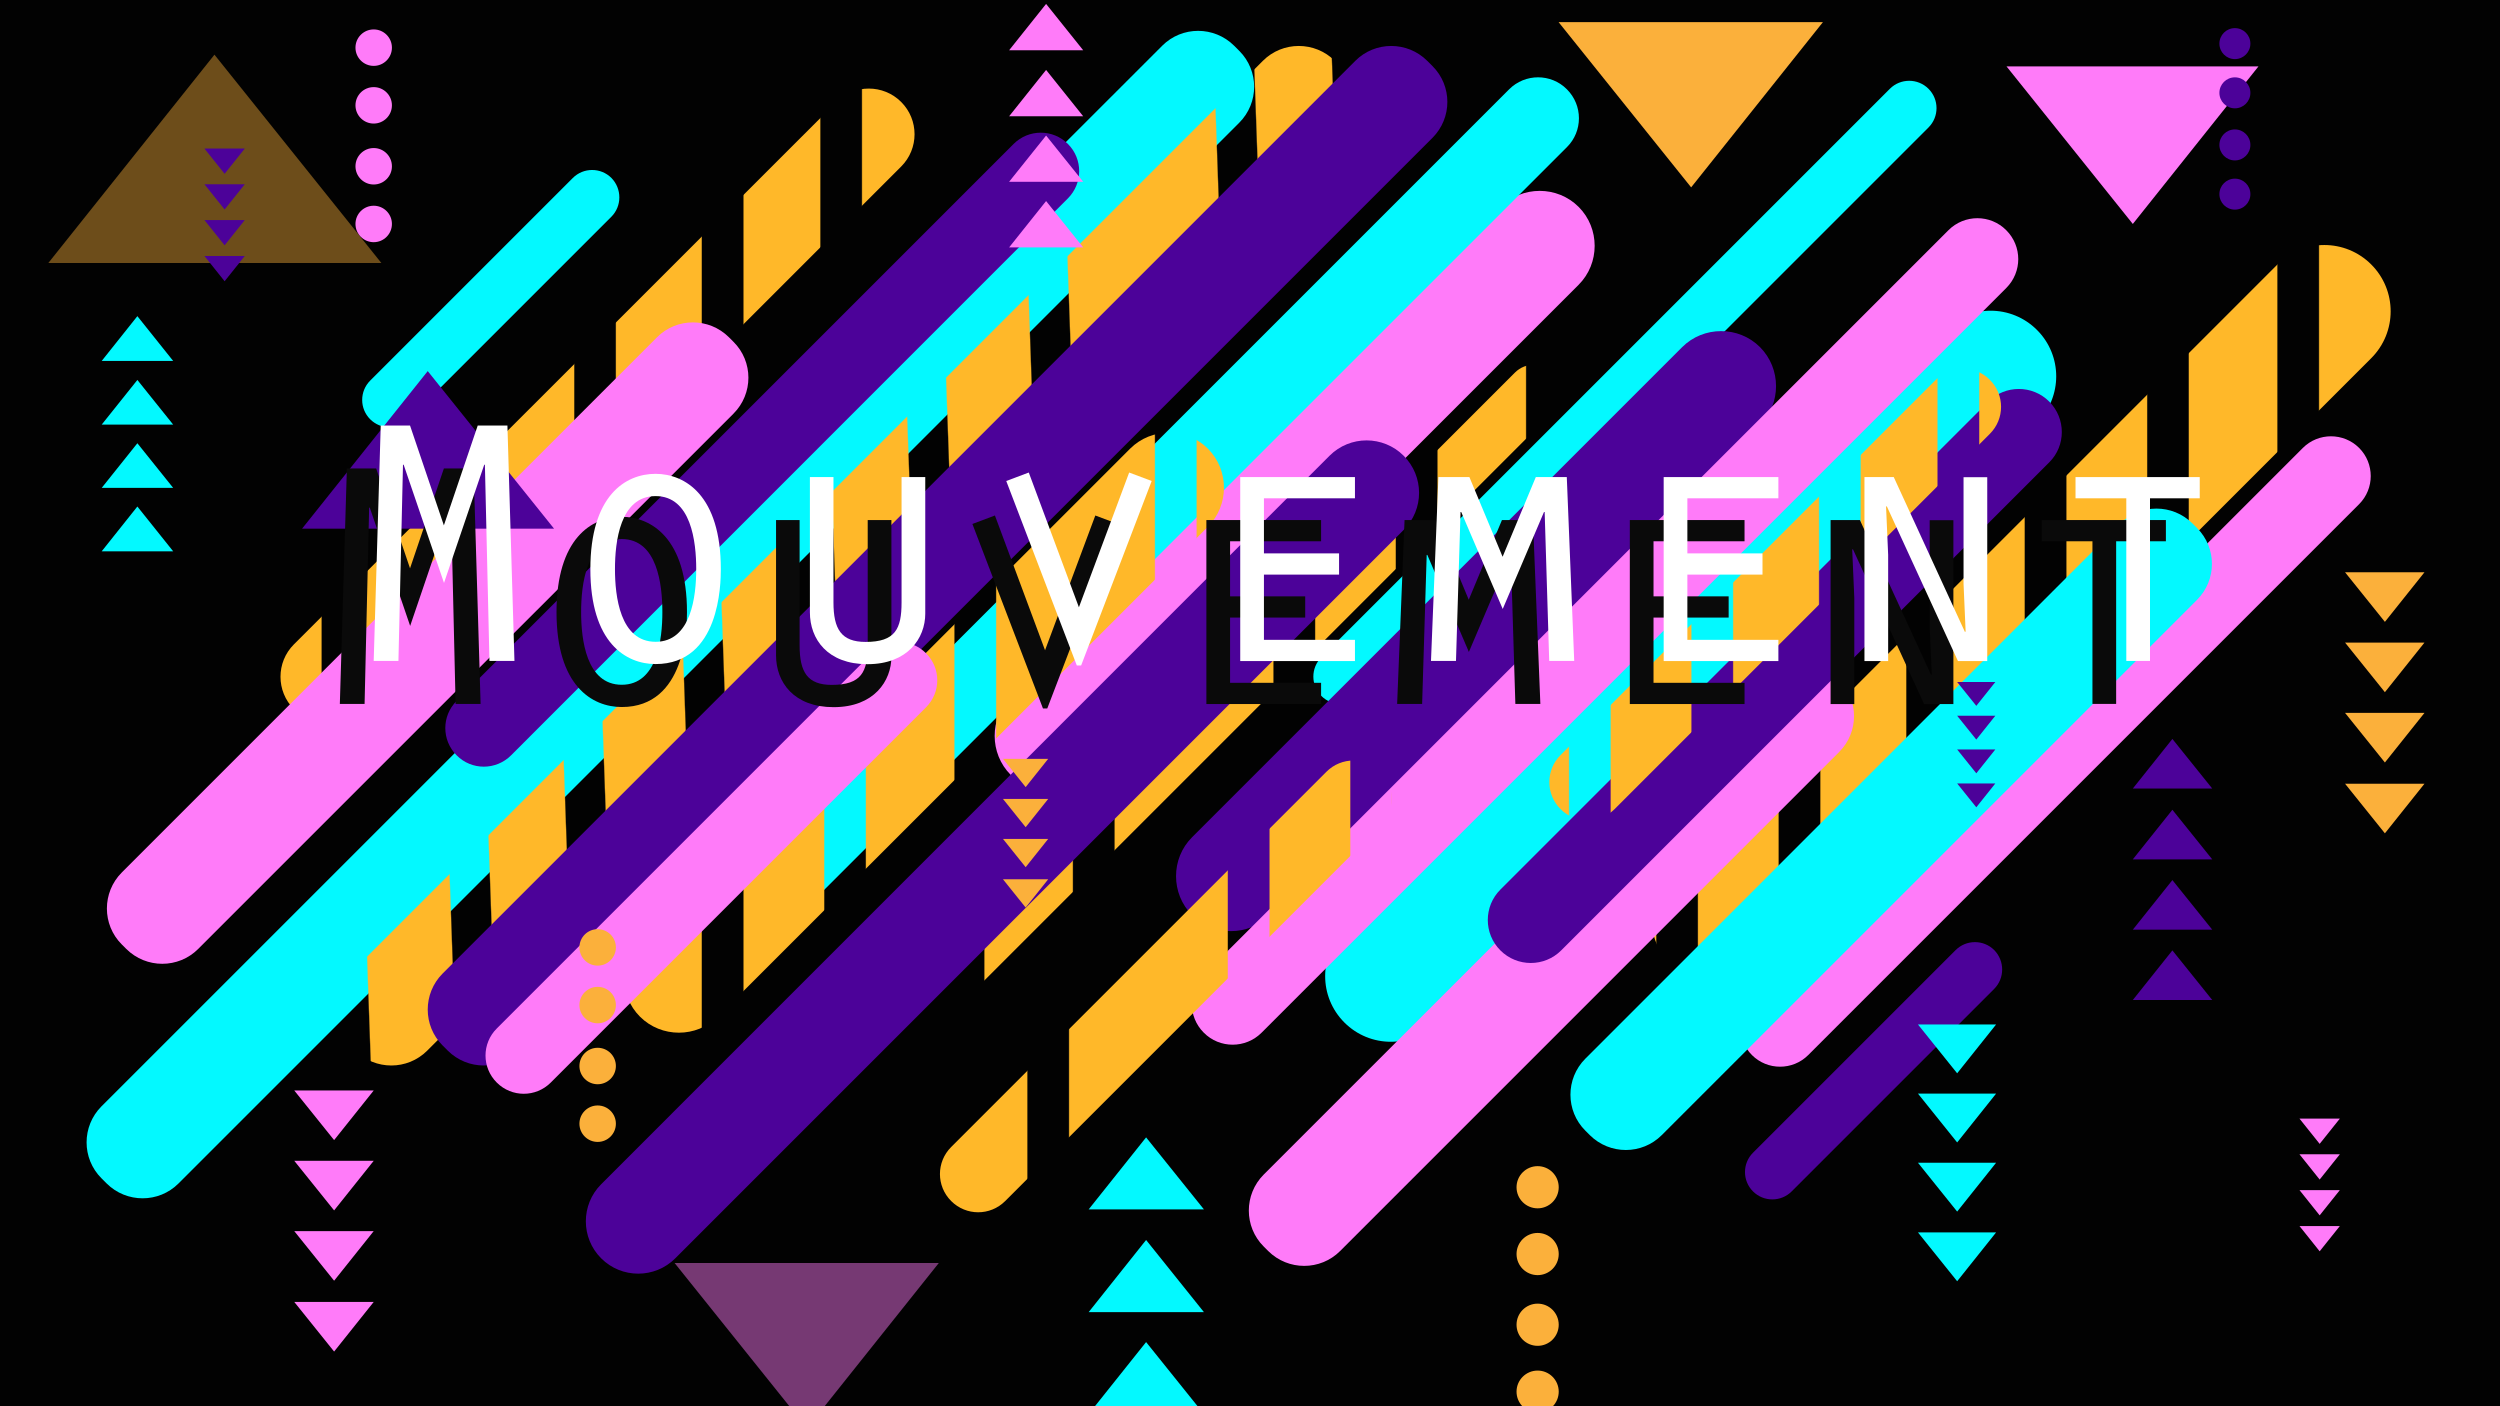
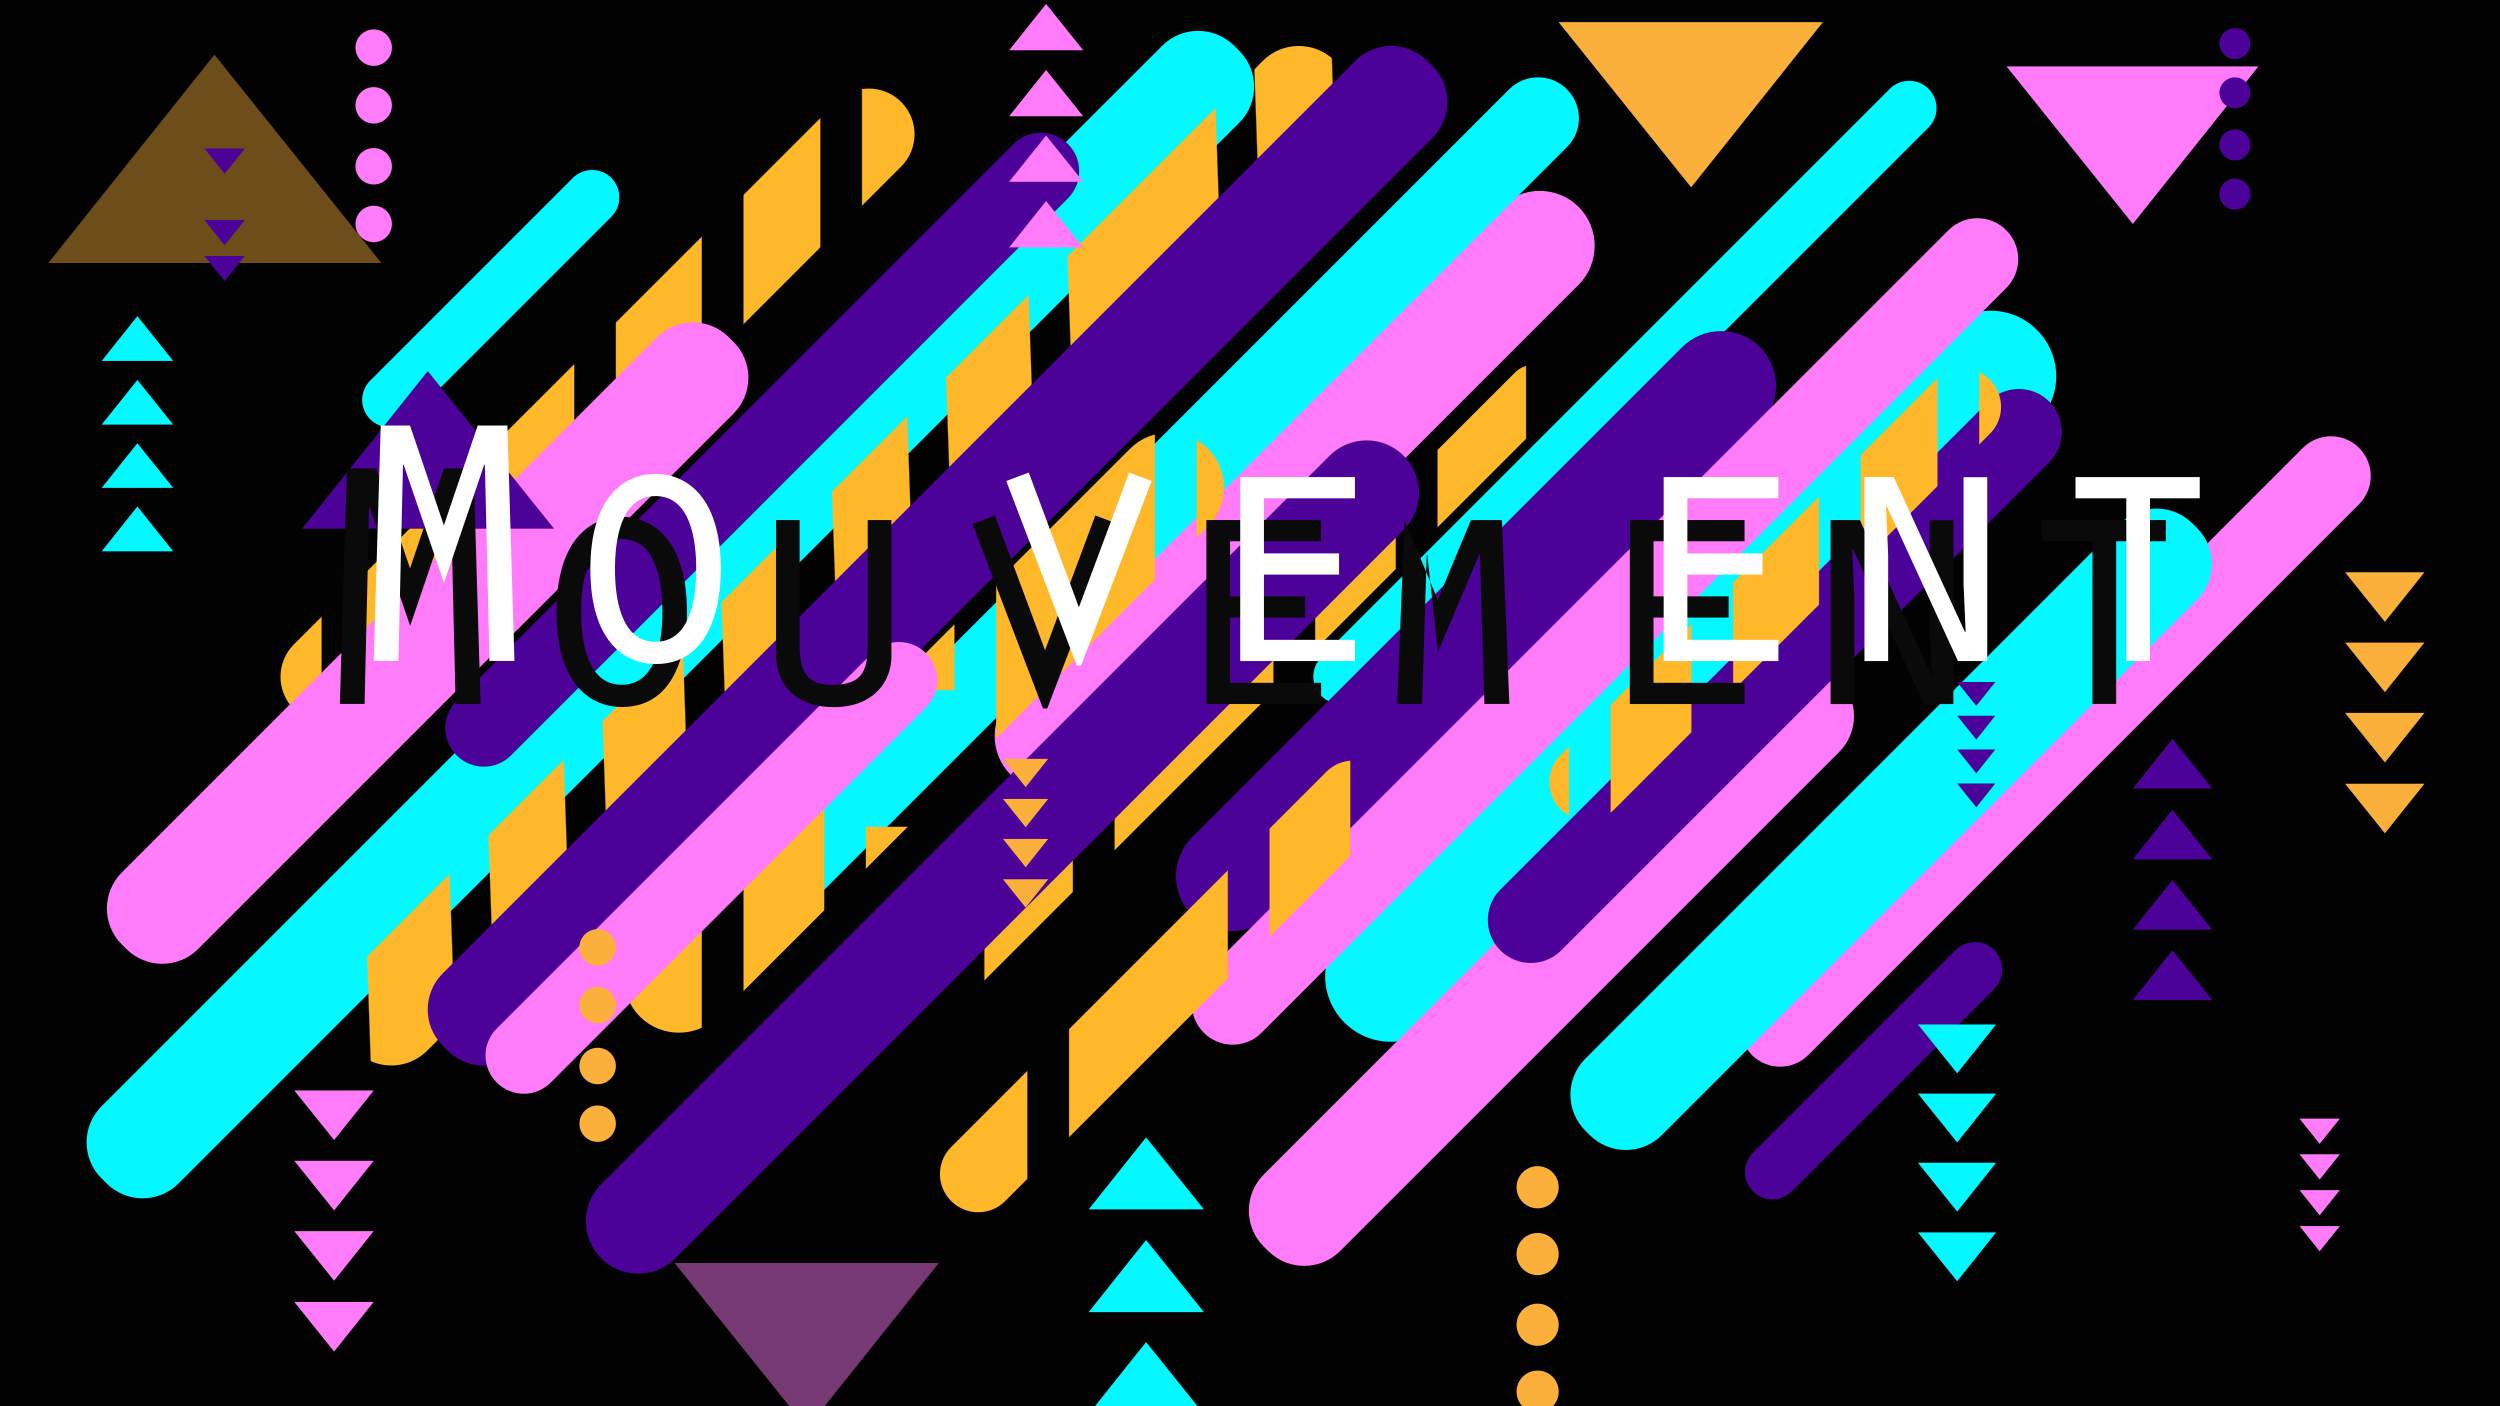
<svg xmlns="http://www.w3.org/2000/svg" xmlns:xlink="http://www.w3.org/1999/xlink" version="1.1" x="0px" y="0px" viewBox="0 0 1920 1080" style="enable-background:new 0 0 1920 1080;" xml:space="preserve">
  <style type="text/css">
	.st0{fill:none;}
	.st1{fill:#FFB829;}
	.st2{fill:#020202;}
	.st3{fill:#03F9FF;}
	.st4{fill:#FF7BF9;}
	.st5{fill:url(#Nouveau_motif);}
	.st6{fill:#4C0299;}
	.st7{fill:url(#SVGID_1_);}
	.st8{fill:url(#SVGID_2_);}
	.st9{fill:url(#SVGID_3_);}
	.st10{fill:url(#SVGID_4_);}
	.st11{opacity:0.43;}
	.st12{fill:#FBB03B;}
	.st13{opacity:0.46;}
	.st14{fill:#0A0A0A;}
	.st15{fill:#FFFFFF;}
</style>
  <pattern width="925" height="525" patternUnits="userSpaceOnUse" id="Nouveau_motif" viewBox="0 -525 925 525" style="overflow:visible;">
    <g>
      <rect y="-525" class="st0" width="925" height="525" />
      <g>
        <rect x="379" y="-105" class="st1" width="62" height="105" />
        <rect x="473" y="-105" class="st1" width="66" height="105" />
        <rect x="571" y="-105" class="st1" width="59" height="105" />
        <rect x="279" y="-105" class="st1" width="68" height="105" />
        <rect x="179" y="-105" class="st1" width="68" height="105" />
        <rect x="85" y="-105" class="st1" width="62" height="105" />
        <rect y="-105" class="st1" width="53" height="105" />
        <rect x="662" y="-105" class="st1" width="62" height="105" />
        <rect x="856" y="-105" class="st1" width="69" height="105" />
-         <rect x="756" y="-105" class="st1" width="68" height="105" />
      </g>
      <g>
        <rect x="379" y="-210" class="st1" width="62" height="105" />
        <rect x="473" y="-210" class="st1" width="66" height="105" />
        <rect x="571" y="-210" class="st1" width="59" height="105" />
        <rect x="279" y="-210" class="st1" width="68" height="105" />
        <rect x="179" y="-210" class="st1" width="68" height="105" />
        <rect x="85" y="-210" class="st1" width="62" height="105" />
        <rect y="-210" class="st1" width="53" height="105" />
        <rect x="662" y="-210" class="st1" width="62" height="105" />
        <rect x="856" y="-210" class="st1" width="69" height="105" />
        <rect x="756" y="-210" class="st1" width="68" height="105" />
      </g>
      <g>
        <rect x="379" y="-315" class="st1" width="62" height="105" />
        <rect x="473" y="-315" class="st1" width="66" height="105" />
        <rect x="571" y="-315" class="st1" width="59" height="105" />
        <rect x="279" y="-315" class="st1" width="68" height="105" />
        <rect x="179" y="-315" class="st1" width="68" height="105" />
        <rect x="85" y="-315" class="st1" width="62" height="105" />
        <rect y="-315" class="st1" width="53" height="105" />
        <rect x="662" y="-315" class="st1" width="62" height="105" />
        <rect x="856" y="-315" class="st1" width="69" height="105" />
        <rect x="756" y="-315" class="st1" width="68" height="105" />
      </g>
      <g>
        <rect x="379" y="-420" class="st1" width="62" height="105" />
        <rect x="473" y="-420" class="st1" width="66" height="105" />
        <rect x="571" y="-420" class="st1" width="59" height="105" />
        <rect x="279" y="-420" class="st1" width="68" height="105" />
        <rect x="179" y="-420" class="st1" width="68" height="105" />
        <rect x="85" y="-420" class="st1" width="62" height="105" />
        <rect y="-420" class="st1" width="53" height="105" />
        <rect x="662" y="-420" class="st1" width="62" height="105" />
        <rect x="856" y="-420" class="st1" width="69" height="105" />
        <rect x="756" y="-420" class="st1" width="68" height="105" />
      </g>
      <g>
        <rect x="379" y="-525" class="st1" width="62" height="105" />
        <rect x="473" y="-525" class="st1" width="66" height="105" />
        <rect x="571" y="-525" class="st1" width="59" height="105" />
        <rect x="279" y="-525" class="st1" width="68" height="105" />
        <rect x="179" y="-525" class="st1" width="68" height="105" />
        <rect x="85" y="-525" class="st1" width="62" height="105" />
        <rect y="-525" class="st1" width="53" height="105" />
        <rect x="662" y="-525" class="st1" width="62" height="105" />
        <rect x="856" y="-525" class="st1" width="69" height="105" />
        <rect x="756" y="-525" class="st1" width="68" height="105" />
      </g>
    </g>
  </pattern>
  <g id="Calque_7">
    <rect y="-32" class="st2" width="1920" height="1141" />
  </g>
  <g id="Calque_2">
    <g>
      <path class="st3" d="M951.7,94.3L137.1,908.9c-15.2,15.2-39.9,15.2-55.2,0l-4-4c-15.2-15.2-15.2-39.9,0-55.2L892.6,35.1    c15.2-15.2,39.9-15.2,55.2,0l4,4C967,54.3,967,79,951.7,94.3z" />
    </g>
    <g>
      <path class="st4" d="M1811.8,387.2l-423.1,423.1c-11.9,11.9-31.3,11.9-43.2,0l0,0c-11.9-11.9-11.9-31.3,0-43.2L1768.6,344    c11.9-11.9,31.3-11.9,43.2,0l0,0C1823.7,355.9,1823.7,375.3,1811.8,387.2z" />
    </g>
    <g>
      <path class="st3" d="M1481.1,97.9l-436.6,436.6c-8.2,8.2-21.5,8.2-29.7,0l0,0c-8.2-8.2-8.2-21.5,0-29.7l436.6-436.6    c8.2-8.2,21.5-8.2,29.7,0v0C1489.3,76.4,1489.3,89.7,1481.1,97.9z" />
    </g>
    <g>
      <path class="st5" d="M692.1,127.9L275.4,544.6c-13.7,13.7-36,13.7-49.7,0l0,0c-13.7-13.7-13.7-36,0-49.7L642.4,78.3    c13.7-13.7,36-13.7,49.7,0l0,0C705.8,92,705.8,114.2,692.1,127.9z" />
    </g>
    <g>
      <path class="st6" d="M1531.5,759.5L1376,915c-8.2,8.2-21.5,8.2-29.7,0l0,0c-8.2-8.2-8.2-21.5,0-29.7l155.6-155.6    c8.2-8.2,21.5-8.2,29.7,0l0,0C1539.7,738,1539.7,751.3,1531.5,759.5z" />
    </g>
    <g>
      <path class="st3" d="M469.5,166.5L314,322c-8.2,8.2-21.5,8.2-29.7,0l0,0c-8.2-8.2-8.2-21.5,0-29.7l155.6-155.6    c8.2-8.2,21.5-8.2,29.7,0l0,0C477.7,145,477.7,158.3,469.5,166.5z" />
    </g>
  </g>
  <g id="Calque_3">
    <g>
      <path class="st5" d="M726.8,722.8l436.6-436.6c8.2-8.2,21.5-8.2,29.7,0l0,0c8.2,8.2,8.2,21.5,0,29.7L756.5,752.5    c-8.2,8.2-21.5,8.2-29.7,0l0,0C718.6,744.3,718.6,731,726.8,722.8z" />
    </g>
    <g>
      <path class="st4" d="M776.2,535.3l376.4-376.4c16.4-16.4,43.4-16.4,59.8,0v0c16.4,16.4,16.4,43.4,0,59.8L836,595.1    c-16.4,16.4-43.4,16.4-59.8,0l0,0C759.8,578.6,759.8,551.7,776.2,535.3z" />
    </g>
    <g>
      <path class="st3" d="M587.1,640.5L1159,68.6c12.3-12.3,32.2-12.3,44.4,0v0c12.3,12.3,12.3,32.2,0,44.4L631.5,684.9    c-12.3,12.3-32.2,12.3-44.4,0l0,0C574.8,672.7,574.8,652.8,587.1,640.5z" />
    </g>
    <g>
      <path class="st3" d="M1564.4,324.6l-460.7,460.7c-19.7,19.7-51.5,19.7-71.2,0l0,0c-19.7-19.7-19.7-51.5,0-71.2l460.7-460.7    c19.7-19.7,51.5-19.7,71.2,0l0,0C1584.1,273.1,1584.1,304.9,1564.4,324.6z" />
    </g>
  </g>
  <g id="Calque_4">
    <g>
      <pattern id="SVGID_1_" xlink:href="#Nouveau_motif" patternTransform="matrix(0.966 3.379305e-02 3.379305e-02 0.966 -13.031 -0.969)">
		</pattern>
      <path class="st7" d="M1029.1,105.9l-701,701c-15.2,15.2-39.9,15.2-55.2,0l-4-4c-15.2-15.2-15.2-39.9,0-55.2l701-701    c15.2-15.2,39.9-15.2,55.2,0l4,4C1044.4,65.9,1044.4,90.6,1029.1,105.9z" />
    </g>
    <g>
      <path class="st6" d="M820.1,152.4L392.5,580.1c-11.6,11.6-30.3,11.6-41.8,0l0,0c-11.6-11.6-11.6-30.3,0-41.8l427.7-427.7    c11.6-11.6,30.3-11.6,41.8,0l0,0C831.7,122.1,831.7,140.8,820.1,152.4z" />
    </g>
    <g>
      <path class="st6" d="M1351.7,326.5L975.3,702.8c-16.4,16.4-43.4,16.4-59.8,0l0,0c-16.4-16.4-16.4-43.4,0-59.8l376.4-376.4    c16.4-16.4,43.4-16.4,59.8,0l0,0C1368.1,283.1,1368.1,310,1351.7,326.5z" />
    </g>
    <g>
      <path class="st4" d="M1540.8,221.2L968.9,793.1c-12.3,12.3-32.2,12.3-44.4,0l0,0c-12.3-12.3-12.3-32.2,0-44.4l571.9-571.9    c12.3-12.3,32.2-12.3,44.4,0l0,0C1553.1,189.1,1553.1,208.9,1540.8,221.2z" />
    </g>
    <g>
      <pattern id="SVGID_2_" xlink:href="#Nouveau_motif" patternTransform="matrix(1 0 0 1 -35 18)">
		</pattern>
      <path class="st8" d="M1060.2,634.2L772,922.4c-11.5,11.5-30,11.5-41.5,0l0,0c-11.5-11.5-11.5-30,0-41.5l288.2-288.2    c11.5-11.5,30-11.5,41.5,0l0,0C1071.7,604.2,1071.7,622.7,1060.2,634.2z" />
    </g>
    <g>
-       <path class="st5" d="M1821.1,275.1L1355.2,741c-19.9,19.9-52.1,19.9-72,0l0,0c-19.9-19.9-19.9-52.1,0-72l465.9-465.9    c19.9-19.9,52.1-19.9,72,0l0,0C1841,223,1841,255.2,1821.1,275.1z" />
-     </g>
+       </g>
    <g>
      <path class="st4" d="M563.3,317.7L152.2,728.8c-15.2,15.2-39.9,15.2-55.2,0l-3.5-3.5c-15.2-15.2-15.2-39.9,0-55.2L504.6,259    c15.2-15.2,39.9-15.2,55.2,0l3.5,3.5C578.6,277.7,578.6,302.4,563.3,317.7z" />
    </g>
    <g>
      <path class="st4" d="M1412.5,577.5l-383.3,383.3c-15.2,15.2-39.9,15.2-55.2,0l-3.5-3.5c-15.2-15.2-15.2-39.9,0-55.2l383.3-383.3    c15.2-15.2,39.9-15.2,55.2,0l3.5,3.5C1427.7,537.6,1427.7,562.3,1412.5,577.5z" />
    </g>
    <g>
      <path class="st6" d="M1573.8,355.1l-374.8,374.8c-12.9,12.9-33.8,12.9-46.7,0l0,0c-12.9-12.9-12.9-33.8,0-46.7l374.8-374.8    c12.9-12.9,33.8-12.9,46.7,0l0,0C1586.7,321.4,1586.7,342.3,1573.8,355.1z" />
    </g>
    <g>
      <path class="st3" d="M1687.3,460.7l-411.1,411.1c-15.2,15.2-39.9,15.2-55.2,0l-3.5-3.5c-15.2-15.2-15.2-39.9,0-55.2L1628.6,402    c15.2-15.2,39.9-15.2,55.2,0l3.5,3.5C1702.6,420.7,1702.6,445.4,1687.3,460.7z" />
    </g>
    <g>
      <pattern id="SVGID_3_" xlink:href="#Nouveau_motif" patternTransform="matrix(1 0 0 1 -67 -130)">
		</pattern>
      <path class="st9" d="M1528.2,333.2L1240,621.4c-11.5,11.5-30,11.5-41.5,0h0c-11.5-11.5-11.5-30,0-41.5l288.2-288.2    c11.5-11.5,30-11.5,41.5,0l0,0C1539.7,303.2,1539.7,321.7,1528.2,333.2z" />
    </g>
    <g>
      <pattern id="SVGID_4_" xlink:href="#Nouveau_motif" patternTransform="matrix(1 0 0 1 -91 110)">
		</pattern>
      <path class="st10" d="M927.7,404.5L551.3,780.8c-16.4,16.4-43.4,16.4-59.8,0l0,0c-16.4-16.4-16.4-43.4,0-59.8l376.4-376.4    c16.4-16.4,43.4-16.4,59.8,0l0,0C944.1,361.1,944.1,388,927.7,404.5z" />
    </g>
    <g>
      <path class="st6" d="M1078,407L518.6,966.4c-15.7,15.7-41.2,15.7-56.9,0l0,0c-15.7-15.7-15.7-41.2,0-56.9L1021.1,350    c15.7-15.7,41.2-15.7,56.9,0l0,0C1093.8,365.8,1093.8,391.2,1078,407z" />
    </g>
    <g>
      <path class="st6" d="M1100.1,105.9l-701,701c-15.2,15.2-39.9,15.2-55.2,0l-4-4c-15.2-15.2-15.2-39.9,0-55.2l701-701    c15.2-15.2,39.9-15.2,55.2,0l4,4C1115.4,65.9,1115.4,90.6,1100.1,105.9z" />
    </g>
    <g>
      <path class="st4" d="M711.2,543.2L423,831.4c-11.5,11.5-30,11.5-41.5,0h0c-11.5-11.5-11.5-30,0-41.5l288.2-288.2    c11.5-11.5,30-11.5,41.5,0v0C722.7,513.2,722.7,531.7,711.2,543.2z" />
    </g>
    <g class="st11">
      <g>
        <polygon class="st12" points="37.1,202 292.9,202 164.7,42    " />
      </g>
    </g>
  </g>
  <g id="Calque_5">
    <g>
      <g>
        <polygon class="st4" points="256.6,1038 287,999.9 226,999.9    " />
      </g>
      <g>
        <polygon class="st4" points="256.6,983.6 287,945.5 226,945.5    " />
      </g>
      <g>
        <polygon class="st4" points="256.6,929.6 287,891.5 226,891.5    " />
      </g>
      <g>
        <polygon class="st4" points="287,837.5 226,837.5 256.6,875.6    " />
      </g>
    </g>
    <g>
      <g>
        <polygon class="st12" points="1831.6,640 1862,601.9 1801,601.9    " />
      </g>
      <g>
        <polygon class="st12" points="1831.6,585.6 1862,547.5 1801,547.5    " />
      </g>
      <g>
        <polygon class="st12" points="1831.6,531.6 1862,493.5 1801,493.5    " />
      </g>
      <g>
        <polygon class="st12" points="1862,439.5 1801,439.5 1831.6,477.6    " />
      </g>
    </g>
    <g>
      <g>
        <polygon class="st6" points="1517.8,620 1532.4,601.7 1503.1,601.7    " />
      </g>
      <g>
        <polygon class="st6" points="1517.8,593.9 1532.4,575.6 1503.1,575.6    " />
      </g>
      <g>
        <polygon class="st6" points="1517.8,568 1532.4,549.7 1503.1,549.7    " />
      </g>
      <g>
        <polygon class="st6" points="1532.4,523.8 1503.1,523.8 1517.8,542.1    " />
      </g>
    </g>
    <g>
      <g>
        <polygon class="st12" points="787.7,697 805,675.3 770.3,675.3    " />
      </g>
      <g>
        <polygon class="st12" points="787.7,666 805,644.3 770.3,644.3    " />
      </g>
      <g>
        <polygon class="st12" points="787.7,635.3 805,613.6 770.3,613.6    " />
      </g>
      <g>
        <polygon class="st12" points="805,582.8 770.3,582.8 787.7,604.5    " />
      </g>
    </g>
    <g>
      <g>
        <polygon class="st3" points="1503.1,984 1533,946.5 1473,946.5    " />
      </g>
      <g>
        <polygon class="st3" points="1503.1,930.5 1533,893 1473,893    " />
      </g>
      <g>
        <polygon class="st3" points="1503.1,877.4 1533,839.9 1473,839.9    " />
      </g>
      <g>
        <polygon class="st3" points="1533,786.8 1473,786.8 1503.1,824.3    " />
      </g>
    </g>
    <g>
      <g>
        <polygon class="st6" points="1668.4,567.5 1638,605.6 1699,605.6    " />
      </g>
      <g>
        <polygon class="st6" points="1668.4,621.9 1638,660 1699,660    " />
      </g>
      <g>
        <polygon class="st6" points="1668.4,675.9 1638,714 1699,714    " />
      </g>
      <g>
        <polygon class="st6" points="1638,768 1699,768 1668.4,729.9    " />
      </g>
    </g>
    <g>
      <g>
        <polygon class="st4" points="803.4,3 775,38.6 831.9,38.6    " />
      </g>
      <g>
        <polygon class="st4" points="803.4,53.7 775,89.3 831.9,89.3    " />
      </g>
      <g>
        <polygon class="st4" points="803.4,104.1 775,139.6 831.9,139.6    " />
      </g>
      <g>
        <polygon class="st4" points="775,190 831.9,190 803.4,154.4    " />
      </g>
    </g>
    <g>
      <g>
        <polygon class="st4" points="1781.5,961 1797,941.6 1766,941.6    " />
      </g>
      <g>
        <polygon class="st4" points="1781.5,933.4 1797,914 1766,914    " />
      </g>
      <g>
        <polygon class="st4" points="1781.5,905.9 1797,886.5 1766,886.5    " />
      </g>
      <g>
        <polygon class="st4" points="1797,859.1 1766,859.1 1781.5,878.5    " />
      </g>
    </g>
    <g>
      <g>
        <polygon class="st6" points="172.5,216 188,196.6 157,196.6    " />
      </g>
      <g>
        <polygon class="st6" points="172.5,188.4 188,169 157,169    " />
      </g>
      <g>
-         <polygon class="st6" points="172.5,160.9 188,141.5 157,141.5    " />
-       </g>
+         </g>
      <g>
        <polygon class="st6" points="188,114.1 157,114.1 172.5,133.5    " />
      </g>
    </g>
    <g>
      <g>
        <polygon class="st3" points="880.2,873.5 836.1,928.8 924.6,928.8    " />
      </g>
      <g>
        <polygon class="st3" points="880.2,952.3 836.1,1007.7 924.6,1007.7    " />
      </g>
      <g>
        <polygon class="st3" points="880.2,1030.7 836.1,1086 924.6,1086    " />
      </g>
      <g>
        <polygon class="st3" points="836.1,1164.4 924.6,1164.4 880.2,1109    " />
      </g>
    </g>
    <g>
      <g>
        <polygon class="st3" points="105.5,242.8 78.1,277.2 133,277.2    " />
      </g>
      <g>
        <polygon class="st3" points="105.5,291.8 78.1,326.1 133,326.1    " />
      </g>
      <g>
        <polygon class="st3" points="105.5,340.4 78.1,374.7 133,374.7    " />
      </g>
      <g>
        <polygon class="st3" points="78.1,423.4 133,423.4 105.5,389    " />
      </g>
    </g>
  </g>
  <g id="Calque_6">
    <g>
      <g>
        <polygon class="st6" points="232,406 425.5,406 328.5,285    " />
      </g>
    </g>
    <g>
      <g>
        <polygon class="st4" points="1734.5,51 1541,51 1638,172    " />
      </g>
    </g>
    <g>
      <g>
        <polygon class="st12" points="1400,17 1197,17 1298.8,143.9    " />
      </g>
    </g>
    <g>
      <circle class="st12" cx="459" cy="727.6" r="14" />
      <circle class="st12" cx="459" cy="771.9" r="14" />
      <circle class="st12" cx="459" cy="818.7" r="14" />
      <circle class="st12" cx="459" cy="863" r="14" />
    </g>
    <g>
      <g>
        <circle class="st4" cx="287" cy="36.6" r="14" />
      </g>
      <g>
        <circle class="st4" cx="287" cy="80.9" r="14" />
      </g>
      <g>
        <circle class="st4" cx="287" cy="127.7" r="14" />
      </g>
      <g>
        <circle class="st4" cx="287" cy="172" r="14" />
      </g>
    </g>
    <g>
      <g>
        <circle class="st6" cx="1716.4" cy="33.5" r="11.9" />
      </g>
      <g>
        <circle class="st6" cx="1716.4" cy="71.3" r="11.9" />
      </g>
      <g>
        <circle class="st6" cx="1716.4" cy="111.3" r="11.9" />
      </g>
      <g>
        <circle class="st6" cx="1716.4" cy="149.1" r="11.9" />
      </g>
    </g>
    <g>
      <circle class="st12" cx="1180.9" cy="911.8" r="16.2" />
      <circle class="st12" cx="1180.9" cy="963.1" r="16.2" />
      <circle class="st12" cx="1180.9" cy="1017.4" r="16.2" />
      <circle class="st12" cx="1180.9" cy="1068.8" r="16.2" />
    </g>
    <g class="st13">
      <g>
        <polygon class="st4" points="721,970 518.1,970 619.8,1096.9    " />
      </g>
    </g>
  </g>
  <g id="Calque_8">
    <g>
      <path class="st14" d="M340.9,359.8h22.8l5.4,180.8h-19.2l-3.5-150.7h-0.5l-30.9,90.8L284,389.9h-0.5l-3.5,150.7h-19l5.4-180.8    h22.5l26,76.7L340.9,359.8z" />
      <path class="st14" d="M527.6,470.1c0,11.4-0.8,72.9-50.1,72.9c-22.8,0-50.1-16.3-50.1-72.9c0-56.4,26.8-73.2,50.1-73.2    C500,397,527.6,413.2,527.6,470.1z M446.3,470.1c0,20.6,3.8,55.8,31.2,55.8c27.4,0,31.2-35.2,31.2-55.8c0-20.9-3.8-56.1-31.2-56.1    C450.1,414,446.3,449.3,446.3,470.1z" />
      <path class="st14" d="M614.1,399.4v96.2c0,20.6,6,30.4,24.7,30.4c22.8,0,27.6-10,27.6-30.4v-96.2h18.2v104.9    c0,18.7-13.3,38.8-44.4,38.8c-30.6,0-44.2-19.2-44.2-39.8V399.4H614.1z" />
      <path class="st14" d="M841.2,395.9l17.3,6.5l-54.2,141.7h-3.3l-54.2-141.7l17.3-6.5l38.5,103.5L841.2,395.9z" />
      <path class="st14" d="M926.5,399.4h88.1v16.3h-69.9v42.3h57.7v16.3h-57.7v50.1h69.9v16.3h-88.1V399.4z" />
-       <path class="st14" d="M1096.2,426.2h-0.5l-3.5,114.4h-19.2l5.7-141.2h23.8l25.5,61.2l25.5-61.2h23.8l5.7,141.2h-19.2l-3.5-114.4    h-0.5l-31.7,74.5L1096.2,426.2z" />
+       <path class="st14" d="M1096.2,426.2h-0.5l-3.5,114.4h-19.2l5.7-141.2l25.5,61.2l25.5-61.2h23.8l5.7,141.2h-19.2l-3.5-114.4    h-0.5l-31.7,74.5L1096.2,426.2z" />
      <path class="st14" d="M1251.7,399.4h88.1v16.3h-69.9v42.3h57.7v16.3h-57.7v50.1h69.9v16.3h-88.1V399.4z" />
      <path class="st14" d="M1405.9,399.4h22.5l54.7,119l0.5-0.5l-1.6-36.6v-81.8h18.2v141.2h-22.5l-54.7-119l-0.5,0.5l1.6,36.9v81.6    h-18.2V399.4z" />
      <path class="st14" d="M1607,415.7h-39v-16.3h95.4v16.3h-38.2v124.9H1607V415.7z" />
    </g>
    <g>
      <path class="st15" d="M366.9,326.8h22.8l5.4,180.8h-19.2l-3.5-150.7h-0.5l-30.9,90.8L310,356.9h-0.5l-3.5,150.7h-19l5.4-180.8    h22.5l26,76.7L366.9,326.8z" />
      <path class="st15" d="M553.6,437.1c0,11.4-0.8,72.9-50.1,72.9c-22.8,0-50.1-16.3-50.1-72.9c0-56.4,26.8-73.2,50.1-73.2    C526,364,553.6,380.2,553.6,437.1z M472.3,437.1c0,20.6,3.8,55.8,31.2,55.8c27.4,0,31.2-35.2,31.2-55.8c0-20.9-3.8-56.1-31.2-56.1    C476.1,381,472.3,416.3,472.3,437.1z" />
-       <path class="st15" d="M640.1,366.4v96.2c0,20.6,6,30.4,24.7,30.4c22.8,0,27.6-10,27.6-30.4v-96.2h18.2v104.9    c0,18.7-13.3,38.8-44.4,38.8c-30.6,0-44.2-19.2-44.2-39.8V366.4H640.1z" />
      <path class="st15" d="M867.2,362.9l17.3,6.5l-54.2,141.7h-3.3l-54.2-141.7l17.3-6.5l38.5,103.5L867.2,362.9z" />
      <path class="st15" d="M952.5,366.4h88.1v16.3h-69.9v42.3h57.7v16.3h-57.7v50.1h69.9v16.3h-88.1V366.4z" />
-       <path class="st15" d="M1122.2,393.2h-0.5l-3.5,114.4h-19.2l5.7-141.2h23.8l25.5,61.2l25.5-61.2h23.8l5.7,141.2h-19.2l-3.5-114.4    h-0.5l-31.7,74.5L1122.2,393.2z" />
      <path class="st15" d="M1277.7,366.4h88.1v16.3h-69.9v42.3h57.7v16.3h-57.7v50.1h69.9v16.3h-88.1V366.4z" />
      <path class="st15" d="M1431.9,366.4h22.5l54.7,119l0.5-0.5l-1.6-36.6v-81.8h18.2v141.2h-22.5l-54.7-119l-0.5,0.5l1.6,36.9v81.6    h-18.2V366.4z" />
      <path class="st15" d="M1633,382.7h-39v-16.3h95.4v16.3h-38.2v124.9H1633V382.7z" />
    </g>
  </g>
</svg>